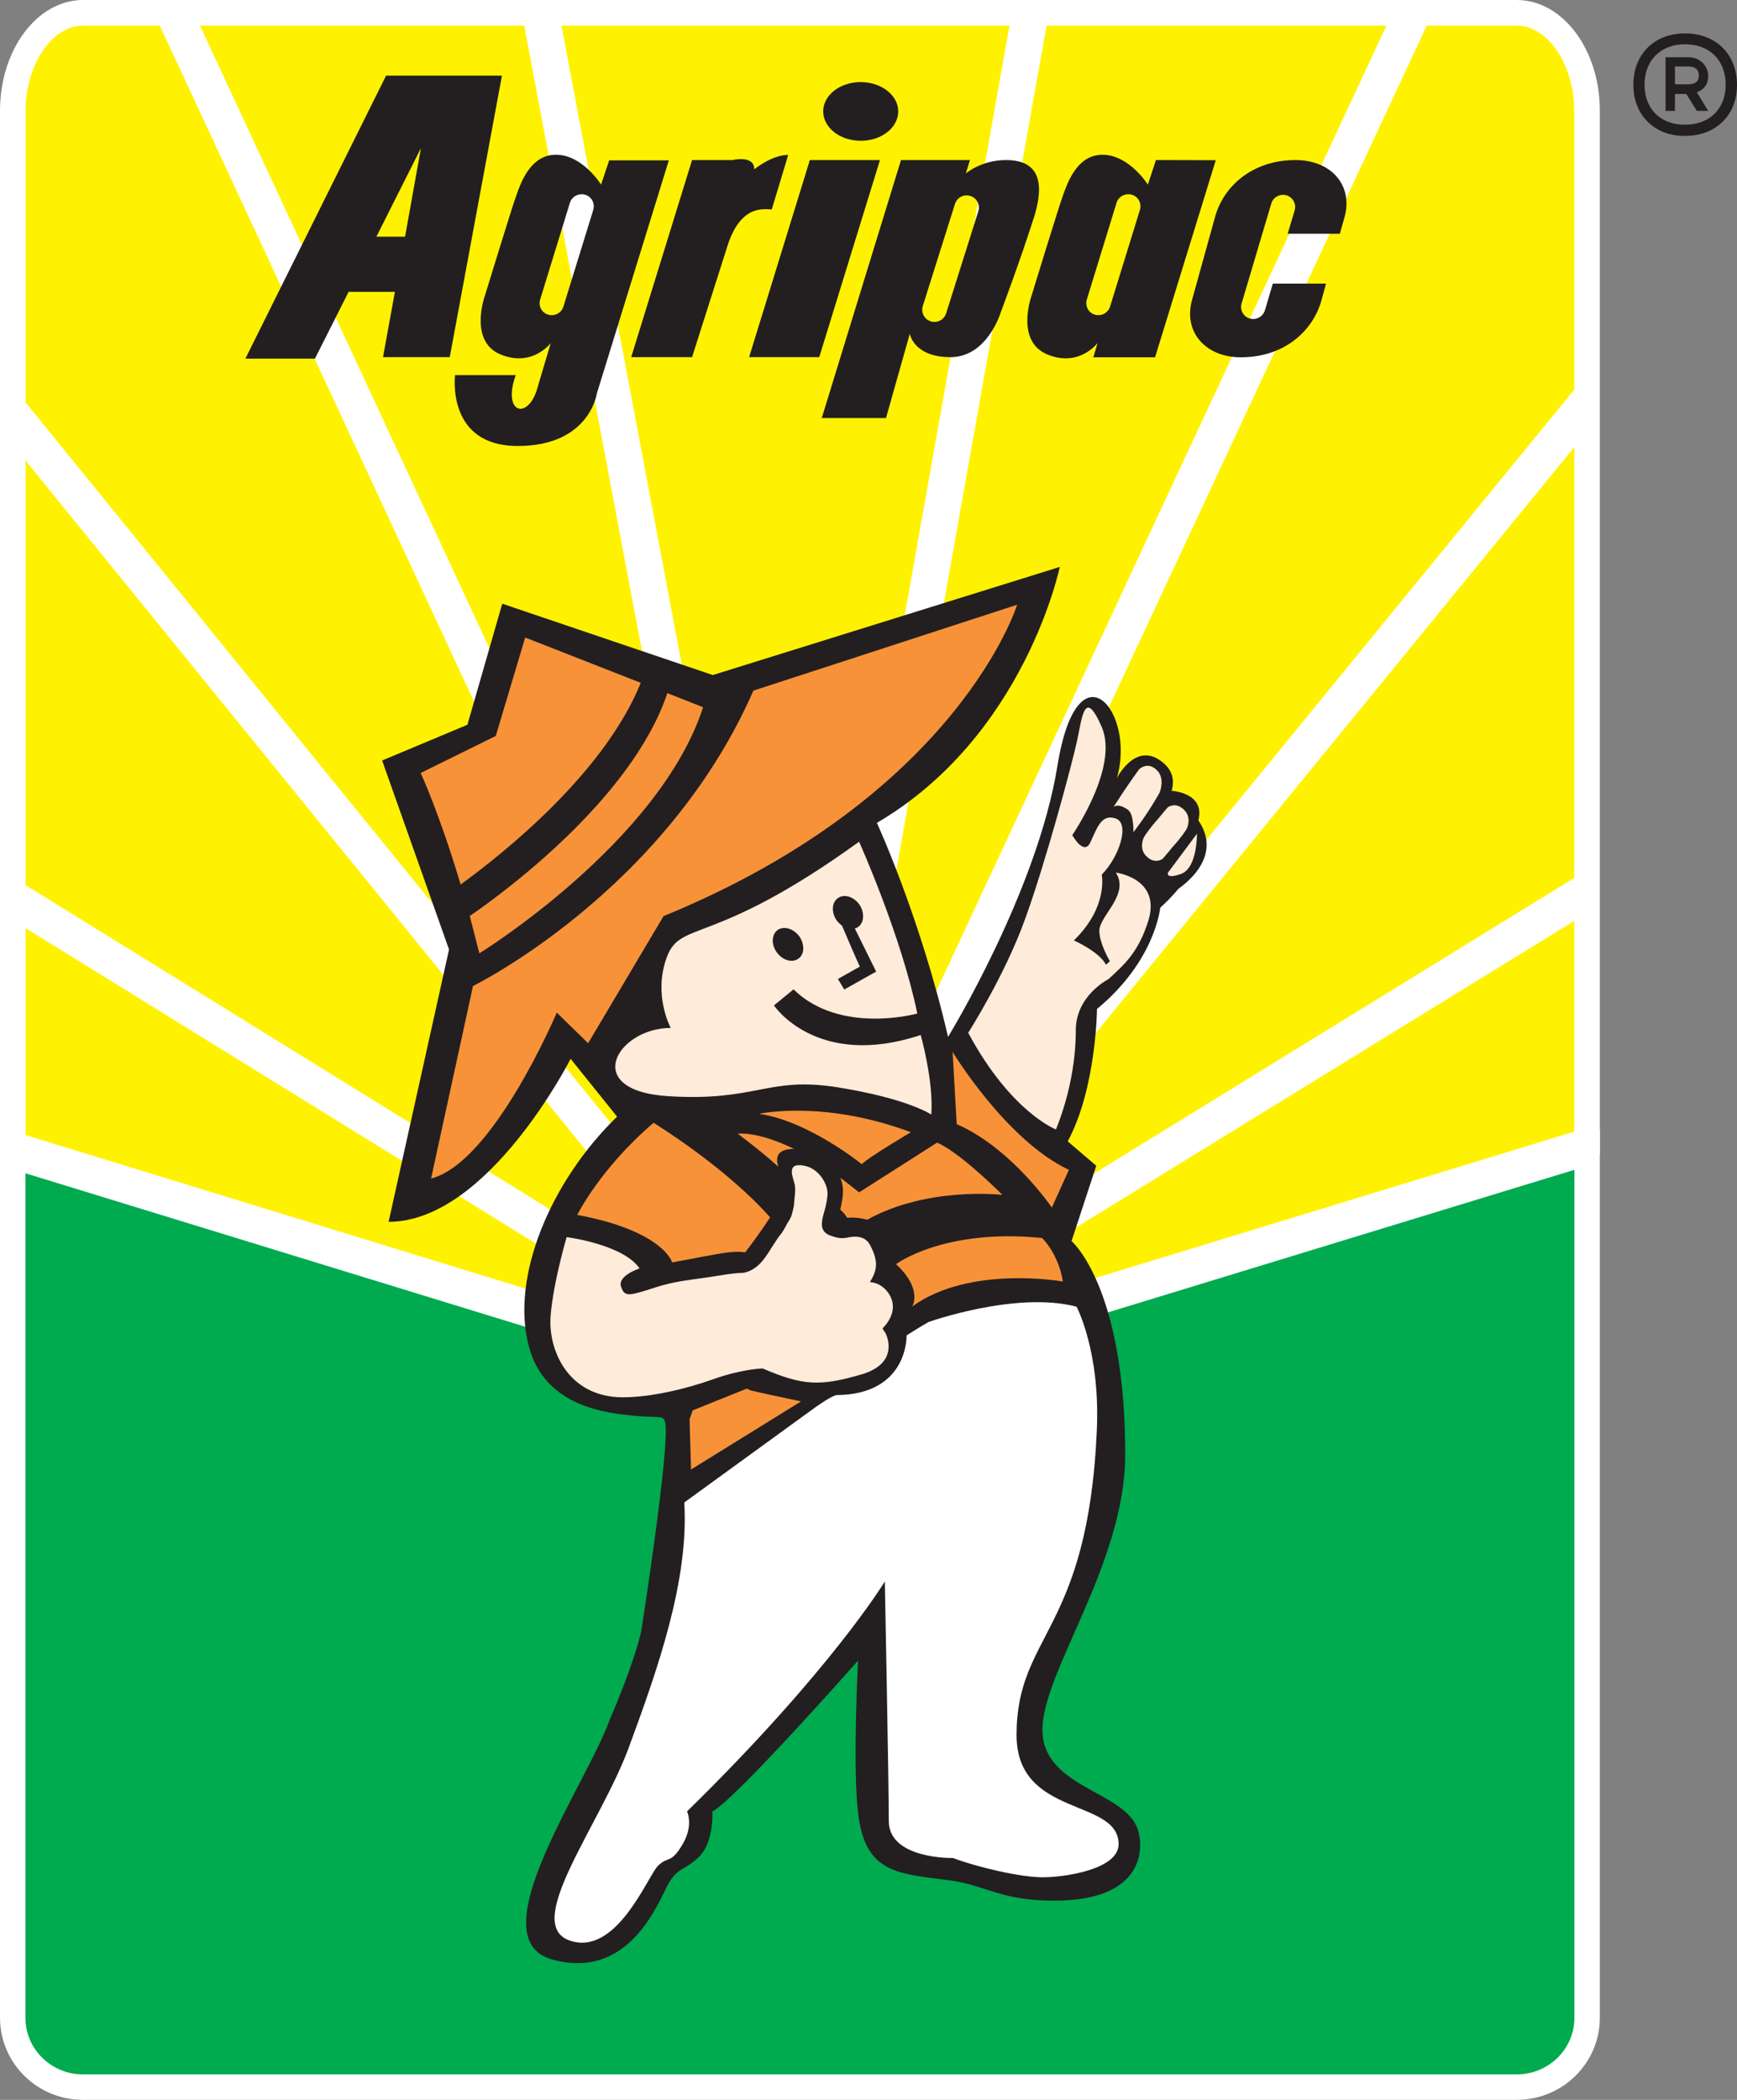
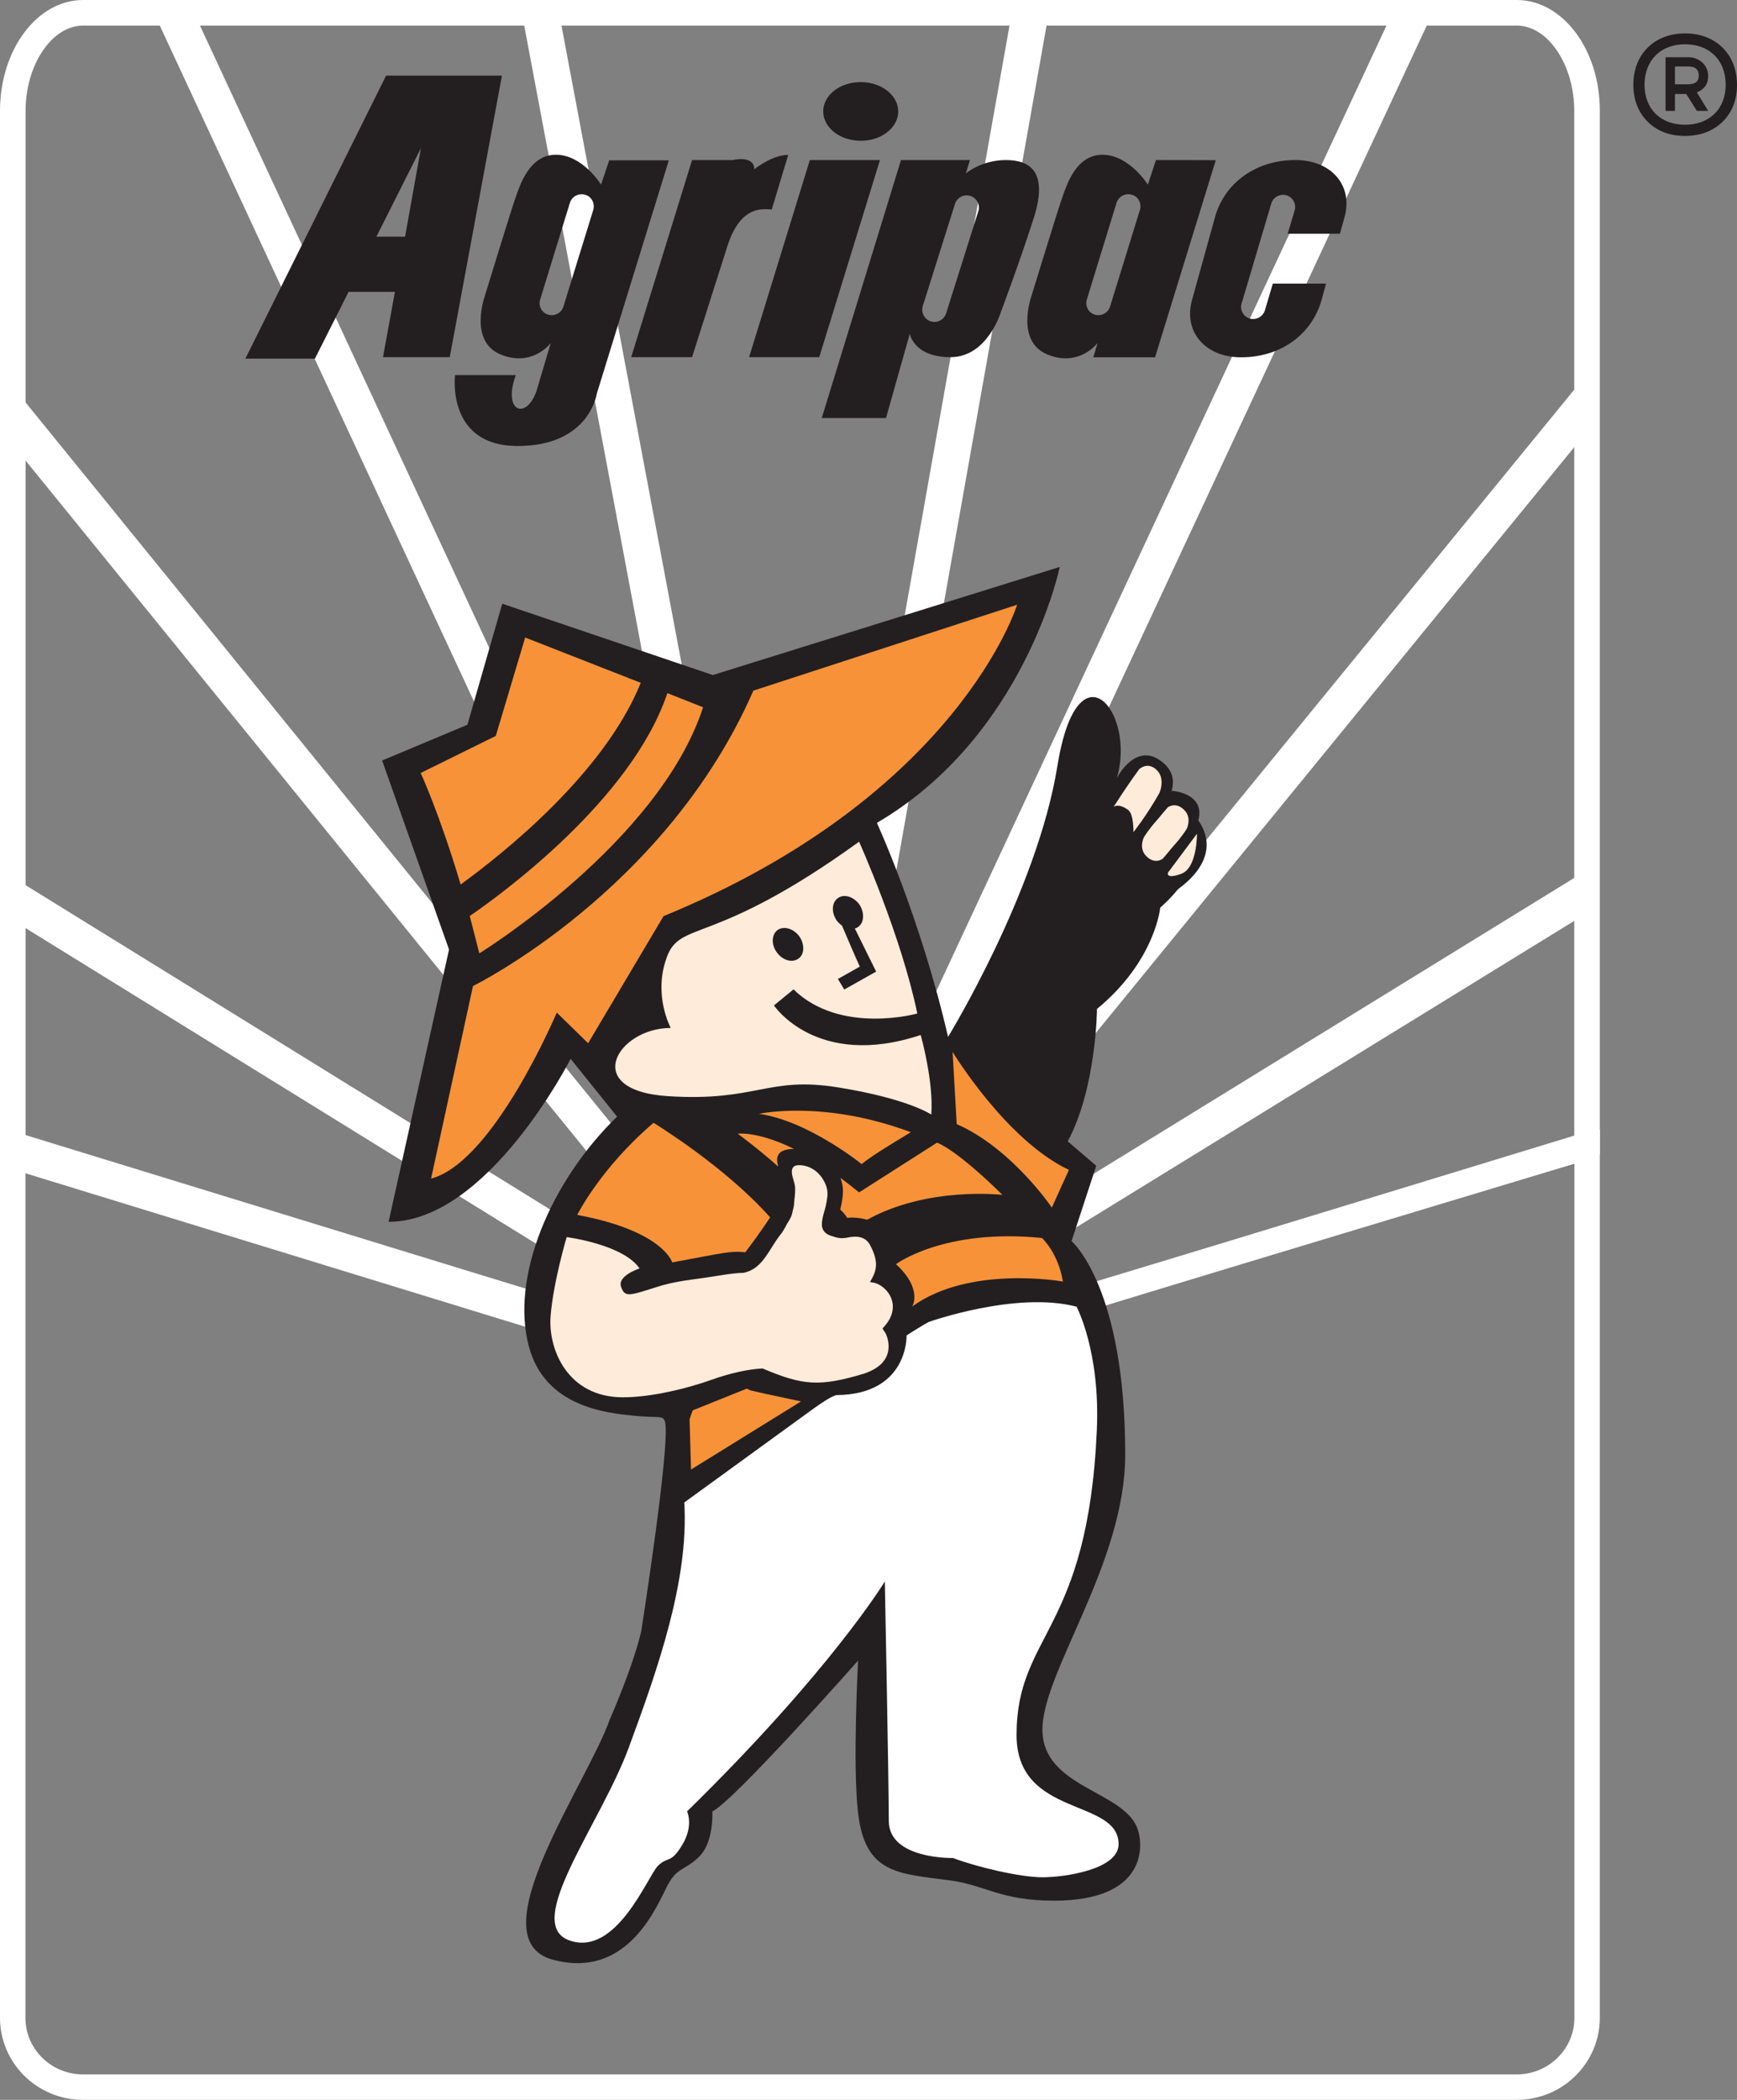
<svg xmlns="http://www.w3.org/2000/svg" xmlns:xlink="http://www.w3.org/1999/xlink" id="Layer_1" x="0px" y="0px" viewBox="0 0 118.14 142.75" style="enable-background:new 0 0 118.14 142.75;" xml:space="preserve">
  <rect x="0" y="0" width="118.14" height="142.75" fill="#808080" stroke="none" />
  <g id="Agripac_sin_SA_00000145056777624020328870000012446157579698679209_">
    <g>
      <g>
        <defs>
          <rect id="SVGID_1_" width="108.82" height="142.75" />
        </defs>
        <clipPath id="SVGID_00000033355956374752953540000003026336840363773618_">
          <use xlink:href="#SVGID_1_" style="overflow:visible;" />
        </clipPath>
        <g style="clip-path:url(#SVGID_00000033355956374752953540000003026336840363773618_);">
          <g>
            <defs>
-               <rect id="SVGID_00000054244601639834788750000013506835021196629420_" width="108.82" height="142.75" />
-             </defs>
+               </defs>
            <clipPath id="SVGID_00000016062613097146271640000011165106881153604793_">
              <use xlink:href="#SVGID_00000054244601639834788750000013506835021196629420_" style="overflow:visible;" />
            </clipPath>
            <path style="clip-path:url(#SVGID_00000016062613097146271640000011165106881153604793_);fill:#00AA4F;" d="M5.64,141.88 c-2.63,0-4.78-2.11-4.78-4.71V77.94l53.4,16.2l53.67-16.2v59.24c0,2.6-2.15,4.71-4.78,4.71H5.64V141.88z" />
          </g>
          <g>
            <defs>
              <rect id="SVGID_00000088107721904407168830000015640972803667102364_" width="108.82" height="142.75" />
            </defs>
            <clipPath id="SVGID_00000120529650302016263340000009480413352275358117_">
              <use xlink:href="#SVGID_00000088107721904407168830000015640972803667102364_" style="overflow:visible;" />
            </clipPath>
            <path style="clip-path:url(#SVGID_00000120529650302016263340000009480413352275358117_);fill:#FFFFFF;" d="M107.08,79.11 v58.07c0,2.12-1.76,3.84-3.92,3.84H5.64c-2.15,0-3.91-1.72-3.91-3.84V79.11l52.03,15.78l0.5,0.15l0.5-0.15L107.08,79.11z M108.82,76.77L54.27,93.23L0,76.77v0.28v60.12c0,3.08,2.53,5.58,5.64,5.58h97.52c3.12,0,5.65-2.5,5.65-5.58v-60.4H108.82z" />
          </g>
          <g>
            <defs>
-               <rect id="SVGID_00000140712421051036180170000013391860650086357156_" width="108.82" height="142.75" />
-             </defs>
+               </defs>
            <clipPath id="SVGID_00000183934298496144888810000009845195504423633057_">
              <use xlink:href="#SVGID_00000140712421051036180170000013391860650086357156_" style="overflow:visible;" />
            </clipPath>
            <path style="clip-path:url(#SVGID_00000183934298496144888810000009845195504423633057_);fill:#FFF200;" d="M0.87,78.31V7.54 c0-3.68,2.14-6.67,4.78-6.67h97.52c2.64,0,4.78,2.99,4.78,6.67v70.3l-53.68,16.4L0.87,78.31z" />
          </g>
          <g>
            <defs>
              <rect id="SVGID_00000129923550842121029840000008469086575757562768_" width="108.82" height="142.75" />
            </defs>
            <clipPath id="SVGID_00000166641565882767734920000015361208962091386780_">
              <use xlink:href="#SVGID_00000129923550842121029840000008469086575757562768_" style="overflow:visible;" />
            </clipPath>
            <path style="clip-path:url(#SVGID_00000166641565882767734920000015361208962091386780_);fill:#FFFFFF;" d="M103.16,1.74 c2.12,0,3.91,2.66,3.91,5.8V77.2l-52.8,16.13L1.74,77.66V7.54c0-3.14,1.79-5.8,3.91-5.8C5.65,1.74,103.16,1.74,103.16,1.74z M103.16,0H5.65C2.53,0,0,3.37,0,7.54v71.42l54.27,16.18l54.54-16.66V7.54C108.82,3.37,106.28,0,103.16,0" />
          </g>
          <g>
            <defs>
              <rect id="SVGID_00000168830480202407254530000012248188699843746445_" width="108.82" height="142.75" />
            </defs>
            <clipPath id="SVGID_00000080186730249746805020000014889926999201104281_">
              <use xlink:href="#SVGID_00000168830480202407254530000012248188699843746445_" style="overflow:visible;" />
            </clipPath>
            <polygon style="clip-path:url(#SVGID_00000080186730249746805020000014889926999201104281_);fill:#FFFFFF;" points=" 54.15,95.16 53.89,95.47 53.63,95.16 52.24,94.29 47.41,93.78 53.89,95.77 62.94,93.01 55.75,94.17 " />
          </g>
          <g>
            <defs>
              <rect id="SVGID_00000009588535773013417480000012985273534055462801_" width="108.82" height="142.75" />
            </defs>
            <clipPath id="SVGID_00000006703097598909060350000005151533891355473323_">
              <use xlink:href="#SVGID_00000009588535773013417480000012985273534055462801_" style="overflow:visible;" />
            </clipPath>
            <polygon style="clip-path:url(#SVGID_00000006703097598909060350000005151533891355473323_);fill:#FFFFFF;" points="47,91.06 0,76.63 0,79.23 47.41,93.78 52.24,94.3 " />
          </g>
          <g>
            <defs>
              <rect id="SVGID_00000175282036289697141760000008166382321576744583_" width="108.82" height="142.75" />
            </defs>
            <clipPath id="SVGID_00000116922647769134493860000015972708421894390681_">
              <use xlink:href="#SVGID_00000175282036289697141760000008166382321576744583_" style="overflow:visible;" />
            </clipPath>
-             <polygon style="clip-path:url(#SVGID_00000116922647769134493860000015972708421894390681_);fill:#FFFFFF;" points=" 60.79,91.07 55.75,94.17 62.94,93.01 108.05,79.23 108.05,76.63 107.69,76.74 " />
          </g>
          <g>
            <defs>
              <rect id="SVGID_00000139973521002869647420000014423191041983061637_" width="108.82" height="142.75" />
            </defs>
            <clipPath id="SVGID_00000054961306559462897230000006140945707344682384_">
              <use xlink:href="#SVGID_00000139973521002869647420000014423191041983061637_" style="overflow:visible;" />
            </clipPath>
            <polygon style="clip-path:url(#SVGID_00000054961306559462897230000006140945707344682384_);fill:#FFFFFF;" points=" 51.4,92.42 48.87,89.3 0,59.1 0,62.02 47,91.06 " />
          </g>
          <g>
            <defs>
              <rect id="SVGID_00000151506189510487164690000012646259494268700590_" width="108.82" height="142.75" />
            </defs>
            <clipPath id="SVGID_00000043434158581826372910000011801696059025568423_">
              <use xlink:href="#SVGID_00000151506189510487164690000012646259494268700590_" style="overflow:visible;" />
            </clipPath>
            <polygon style="clip-path:url(#SVGID_00000043434158581826372910000011801696059025568423_);fill:#FFFFFF;" points=" 56.39,92.42 60.79,91.07 108.05,62 108.05,59.08 58.94,89.3 " />
          </g>
          <g>
            <defs>
              <rect id="SVGID_00000091001907429219971220000001075857339662226604_" width="108.82" height="142.75" />
            </defs>
            <clipPath id="SVGID_00000153672417811883055460000003709360989800571060_">
              <use xlink:href="#SVGID_00000091001907429219971220000001075857339662226604_" style="overflow:visible;" />
            </clipPath>
            <polygon style="clip-path:url(#SVGID_00000153672417811883055460000003709360989800571060_);fill:#FFFFFF;" points=" 52.24,94.3 53.63,95.16 53,94.38 " />
          </g>
          <g>
            <defs>
              <rect id="SVGID_00000050629810956218688980000005084025257558356660_" width="108.82" height="142.75" />
            </defs>
            <clipPath id="SVGID_00000052802476146684370450000008802140543292023724_">
              <use xlink:href="#SVGID_00000050629810956218688980000005084025257558356660_" style="overflow:visible;" />
            </clipPath>
            <polygon style="clip-path:url(#SVGID_00000052802476146684370450000008802140543292023724_);fill:#FFFFFF;" points=" 54.15,95.16 55.75,94.17 54.83,94.32 " />
          </g>
          <g>
            <defs>
              <rect id="SVGID_00000084492460298258441750000016012321565008569489_" width="108.82" height="142.75" />
            </defs>
            <clipPath id="SVGID_00000029046770468433494820000008073568332813342612_">
              <use xlink:href="#SVGID_00000084492460298258441750000016012321565008569489_" style="overflow:visible;" />
            </clipPath>
            <polygon style="clip-path:url(#SVGID_00000029046770468433494820000008073568332813342612_);fill:#FFFFFF;" points=" 54.83,94.32 55.75,94.17 60.79,91.07 56.39,92.42 " />
          </g>
          <g>
            <defs>
              <rect id="SVGID_00000107556004237151897790000017997536785397772208_" width="108.82" height="142.75" />
            </defs>
            <clipPath id="SVGID_00000158739609673206320660000000540818615324748678_">
              <use xlink:href="#SVGID_00000107556004237151897790000017997536785397772208_" style="overflow:visible;" />
            </clipPath>
            <polygon style="clip-path:url(#SVGID_00000158739609673206320660000000540818615324748678_);fill:#FFFFFF;" points=" 51.4,92.42 47,91.06 52.24,94.3 53,94.38 " />
          </g>
          <g>
            <defs>
              <rect id="SVGID_00000046325182318373735580000016426517981080071353_" width="108.82" height="142.75" />
            </defs>
            <clipPath id="SVGID_00000177457613704937054180000016093015884595501200_">
              <use xlink:href="#SVGID_00000046325182318373735580000016426517981080071353_" style="overflow:visible;" />
            </clipPath>
            <polygon style="clip-path:url(#SVGID_00000177457613704937054180000016093015884595501200_);fill:#FFFFFF;" points=" 52.58,91.59 52.52,91.31 50.95,87.92 0.19,25.45 0,25.6 0,29.17 48.87,89.3 " />
          </g>
          <g>
            <defs>
              <rect id="SVGID_00000142880789722041467980000017065785055191097772_" width="108.82" height="142.75" />
            </defs>
            <clipPath id="SVGID_00000133521878786688805950000010369581604744229819_">
              <use xlink:href="#SVGID_00000142880789722041467980000017065785055191097772_" style="overflow:visible;" />
            </clipPath>
            <polygon style="clip-path:url(#SVGID_00000133521878786688805950000010369581604744229819_);fill:#FFFFFF;" points=" 55.24,91.34 55.2,91.6 58.94,89.3 108.05,29.2 108.05,25.29 56.81,87.97 " />
          </g>
          <g>
            <defs>
              <rect id="SVGID_00000082358869270700282770000013319718035255934611_" width="108.82" height="142.75" />
            </defs>
            <clipPath id="SVGID_00000152960383941899769290000012607909963248654769_">
              <use xlink:href="#SVGID_00000082358869270700282770000013319718035255934611_" style="overflow:visible;" />
            </clipPath>
            <polygon style="clip-path:url(#SVGID_00000152960383941899769290000012607909963248654769_);fill:#FFFFFF;" points=" 53.63,95.16 53.89,95.47 54.15,95.16 53.89,95.32 " />
          </g>
          <g>
            <defs>
              <rect id="SVGID_00000059993157361455230620000006785393841258998450_" width="108.82" height="142.75" />
            </defs>
            <clipPath id="SVGID_00000039109287961321856930000007830362725521149355_">
              <use xlink:href="#SVGID_00000059993157361455230620000006785393841258998450_" style="overflow:visible;" />
            </clipPath>
            <polygon style="clip-path:url(#SVGID_00000039109287961321856930000007830362725521149355_);fill:#FFFFFF;" points=" 52.89,92.08 52.67,92.09 52.58,91.59 48.87,89.3 51.4,92.41 53.31,93 " />
          </g>
          <g>
            <defs>
              <rect id="SVGID_00000069377744040276815590000008941786916984673688_" width="108.82" height="142.75" />
            </defs>
            <clipPath id="SVGID_00000161601932022841504200000006123866185294996641_">
              <use xlink:href="#SVGID_00000069377744040276815590000008941786916984673688_" style="overflow:visible;" />
            </clipPath>
            <polygon style="clip-path:url(#SVGID_00000161601932022841504200000006123866185294996641_);fill:#FFFFFF;" points=" 54.9,92.07 54.47,93 56.39,92.42 58.94,89.3 55.2,91.6 55.12,92.07 " />
          </g>
          <g>
            <defs>
              <rect id="SVGID_00000034082035161504523860000007153097405474736287_" width="108.82" height="142.75" />
            </defs>
            <clipPath id="SVGID_00000054962656137490987310000004357511164795125640_">
              <use xlink:href="#SVGID_00000034082035161504523860000007153097405474736287_" style="overflow:visible;" />
            </clipPath>
            <polygon style="clip-path:url(#SVGID_00000054962656137490987310000004357511164795125640_);fill:#FFFFFF;" points=" 53.89,94.47 53,94.38 53.63,95.16 53.89,95.32 54.15,95.16 54.83,94.32 " />
          </g>
          <g>
            <defs>
              <rect id="SVGID_00000059305152264712267360000002893529714834904224_" width="108.82" height="142.75" />
            </defs>
            <clipPath id="SVGID_00000161592744941215707750000006025158118226440637_">
              <use xlink:href="#SVGID_00000059305152264712267360000002893529714834904224_" style="overflow:visible;" />
            </clipPath>
            <polygon style="clip-path:url(#SVGID_00000161592744941215707750000006025158118226440637_);fill:#FFFFFF;" points=" 53.89,94.47 54.83,94.32 56.39,92.42 54.47,93 53.89,94.24 53.31,93 51.4,92.42 53,94.38 " />
          </g>
          <g>
            <defs>
              <rect id="SVGID_00000075864785267120835900000011418989859515330975_" width="108.82" height="142.75" />
            </defs>
            <clipPath id="SVGID_00000041976390602158980240000000972653730218821543_">
              <use xlink:href="#SVGID_00000075864785267120835900000011418989859515330975_" style="overflow:visible;" />
            </clipPath>
            <polygon style="clip-path:url(#SVGID_00000041976390602158980240000000972653730218821543_);fill:#FFFFFF;" points=" 50.95,87.92 52.17,89.42 50.66,81.42 12.79,0 10.06,0 10.3,0.52 " />
          </g>
          <g>
            <defs>
              <rect id="SVGID_00000111885240061925183230000010624019618945362085_" width="108.82" height="142.75" />
            </defs>
            <clipPath id="SVGID_00000006668812315725920000000004061888756881559686_">
              <use xlink:href="#SVGID_00000111885240061925183230000010624019618945362085_" style="overflow:visible;" />
            </clipPath>
            <polygon style="clip-path:url(#SVGID_00000006668812315725920000000004061888756881559686_);fill:#FFFFFF;" points=" 55.57,89.49 56.81,87.97 97.85,0 95.11,0 56.93,81.85 " />
          </g>
          <g>
            <defs>
              <rect id="SVGID_00000018919132868843477820000006707451649778669986_" width="108.82" height="142.75" />
            </defs>
            <clipPath id="SVGID_00000112634694112847478070000017741784904405007753_">
              <use xlink:href="#SVGID_00000018919132868843477820000006707451649778669986_" style="overflow:visible;" />
            </clipPath>
            <polygon style="clip-path:url(#SVGID_00000112634694112847478070000017741784904405007753_);fill:#FFFFFF;" points=" 56.81,87.97 55.57,89.49 55.24,91.35 " />
          </g>
          <g>
            <defs>
              <rect id="SVGID_00000036248454418298168860000014964132790581239469_" width="108.82" height="142.75" />
            </defs>
            <clipPath id="SVGID_00000031901926843898274840000000906344485947798182_">
              <use xlink:href="#SVGID_00000036248454418298168860000014964132790581239469_" style="overflow:visible;" />
            </clipPath>
            <polygon style="clip-path:url(#SVGID_00000031901926843898274840000000906344485947798182_);fill:#FFFFFF;" points=" 54.42,92.08 53.38,92.08 53.89,92.4 " />
          </g>
          <g>
            <defs>
              <rect id="SVGID_00000158709190613228746850000000697705238247351225_" width="108.82" height="142.75" />
            </defs>
            <clipPath id="SVGID_00000157282334480095269550000012525943753981945516_">
              <use xlink:href="#SVGID_00000158709190613228746850000000697705238247351225_" style="overflow:visible;" />
            </clipPath>
            <polygon style="clip-path:url(#SVGID_00000157282334480095269550000012525943753981945516_);fill:#FFFFFF;" points=" 50.95,87.92 52.52,91.31 52.17,89.42 " />
          </g>
          <g>
            <defs>
              <rect id="SVGID_00000034075589181248738470000009716087478918379454_" width="108.82" height="142.75" />
            </defs>
            <clipPath id="SVGID_00000050630238804568544340000012734180109281510815_">
              <use xlink:href="#SVGID_00000034075589181248738470000009716087478918379454_" style="overflow:visible;" />
            </clipPath>
            <polygon style="clip-path:url(#SVGID_00000050630238804568544340000012734180109281510815_);fill:#FFFFFF;" points=" 54.42,92.08 53.89,92.4 53.38,92.08 52.89,92.08 53.31,93 53.89,93.18 54.47,93 54.9,92.07 " />
          </g>
          <g>
            <defs>
              <rect id="SVGID_00000084501163832164521790000002785630198153882511_" width="108.82" height="142.75" />
            </defs>
            <clipPath id="SVGID_00000081647982406169191420000003683802585952321441_">
              <use xlink:href="#SVGID_00000084501163832164521790000002785630198153882511_" style="overflow:visible;" />
            </clipPath>
            <polygon style="clip-path:url(#SVGID_00000081647982406169191420000003683802585952321441_);fill:#FFFFFF;" points="53.31,93 53.89,94.24 54.47,93 53.89,93.18 " />
          </g>
          <g>
            <defs>
              <rect id="SVGID_00000049199589654190456030000007204517630500280726_" width="108.82" height="142.75" />
            </defs>
            <clipPath id="SVGID_00000178206296278327205310000005646241573298109087_">
              <use xlink:href="#SVGID_00000049199589654190456030000007204517630500280726_" style="overflow:visible;" />
            </clipPath>
            <polygon style="clip-path:url(#SVGID_00000178206296278327205310000005646241573298109087_);fill:#FFFFFF;" points=" 50.66,81.42 53.89,88.37 56.93,81.85 71.49,0 68.97,0 53.86,84.97 37.86,0 35.33,0 35.37,0.23 " />
          </g>
          <g>
            <defs>
              <rect id="SVGID_00000073691339625881888190000008440280473281293244_" width="108.82" height="142.75" />
            </defs>
            <clipPath id="SVGID_00000101096642268379867420000009394383263399420047_">
              <use xlink:href="#SVGID_00000073691339625881888190000008440280473281293244_" style="overflow:visible;" />
            </clipPath>
            <polygon style="clip-path:url(#SVGID_00000101096642268379867420000009394383263399420047_);fill:#FFFFFF;" points="55.2,91.6 55.24,91.35 55.09,91.66 " />
          </g>
          <g>
            <defs>
              <rect id="SVGID_00000139274425413006779140000013357182379682437522_" width="108.82" height="142.75" />
            </defs>
            <clipPath id="SVGID_00000079464161796176356140000007579584372453319087_">
              <use xlink:href="#SVGID_00000139274425413006779140000013357182379682437522_" style="overflow:visible;" />
            </clipPath>
            <polygon style="clip-path:url(#SVGID_00000079464161796176356140000007579584372453319087_);fill:#FFFFFF;" points=" 52.52,91.31 52.58,91.59 52.69,91.65 " />
          </g>
          <g>
            <defs>
              <rect id="SVGID_00000060016227026070130650000017074955308017958833_" width="108.82" height="142.75" />
            </defs>
            <clipPath id="SVGID_00000072258823198032911700000016470246510128593289_">
              <use xlink:href="#SVGID_00000060016227026070130650000017074955308017958833_" style="overflow:visible;" />
            </clipPath>
            <polygon style="clip-path:url(#SVGID_00000072258823198032911700000016470246510128593289_);fill:#FFFFFF;" points=" 52.89,92.08 52.69,91.65 52.58,91.59 52.67,92.09 " />
          </g>
          <g>
            <defs>
              <rect id="SVGID_00000132068225789360477560000012878268722321717906_" width="108.82" height="142.75" />
            </defs>
            <clipPath id="SVGID_00000163786206199541305970000007016785248906965924_">
              <use xlink:href="#SVGID_00000132068225789360477560000012878268722321717906_" style="overflow:visible;" />
            </clipPath>
            <polygon style="clip-path:url(#SVGID_00000163786206199541305970000007016785248906965924_);fill:#FFFFFF;" points=" 54.9,92.07 55.12,92.07 55.2,91.6 55.09,91.66 " />
          </g>
          <g>
            <defs>
              <rect id="SVGID_00000117668464864227839170000015338992348757273498_" width="108.82" height="142.75" />
            </defs>
            <clipPath id="SVGID_00000072978625686409715800000011042528787482715834_">
              <use xlink:href="#SVGID_00000117668464864227839170000015338992348757273498_" style="overflow:visible;" />
            </clipPath>
            <polygon style="clip-path:url(#SVGID_00000072978625686409715800000011042528787482715834_);fill:#FFFFFF;" points=" 55.57,89.49 56.93,81.85 53.89,88.37 50.66,81.42 52.17,89.43 53.9,91.55 " />
          </g>
          <g>
            <defs>
              <rect id="SVGID_00000147192328193592848970000011639894309876522687_" width="108.82" height="142.75" />
            </defs>
            <clipPath id="SVGID_00000080175394227825063010000001390087484706294176_">
              <use xlink:href="#SVGID_00000147192328193592848970000011639894309876522687_" style="overflow:visible;" />
            </clipPath>
            <polygon style="clip-path:url(#SVGID_00000080175394227825063010000001390087484706294176_);fill:#FFFFFF;" points=" 53.38,92.08 54.42,92.08 55.09,91.66 55.24,91.34 55.57,89.49 53.9,91.55 52.17,89.43 52.52,91.31 52.69,91.65 " />
          </g>
          <g>
            <defs>
              <rect id="SVGID_00000022543693233637234120000006347167917683721858_" width="108.82" height="142.75" />
            </defs>
            <clipPath id="SVGID_00000134246391624075904740000013373306955805598115_">
              <use xlink:href="#SVGID_00000022543693233637234120000006347167917683721858_" style="overflow:visible;" />
            </clipPath>
            <polygon style="clip-path:url(#SVGID_00000134246391624075904740000013373306955805598115_);fill:#FFFFFF;" points=" 55.09,91.66 54.42,92.08 54.9,92.07 " />
          </g>
          <g>
            <defs>
              <rect id="SVGID_00000155865650312385273000000006482560262014295939_" width="108.82" height="142.75" />
            </defs>
            <clipPath id="SVGID_00000134971234317120900230000013807821616114262698_">
              <use xlink:href="#SVGID_00000155865650312385273000000006482560262014295939_" style="overflow:visible;" />
            </clipPath>
            <polygon style="clip-path:url(#SVGID_00000134971234317120900230000013807821616114262698_);fill:#FFFFFF;" points=" 52.69,91.65 52.89,92.08 53.38,92.08 " />
          </g>
          <g>
            <defs>
              <rect id="SVGID_00000120523121867692505660000001174568746750726281_" width="108.82" height="142.75" />
            </defs>
            <clipPath id="SVGID_00000067926307794539631750000010756449336770918815_">
              <use xlink:href="#SVGID_00000120523121867692505660000001174568746750726281_" style="overflow:visible;" />
            </clipPath>
            <path style="clip-path:url(#SVGID_00000067926307794539631750000010756449336770918815_);fill:#231F20;" d="M26.26,5.14 l-9.57,19.24h4.73l2.29-4.54h3.15l-0.81,4.44h4.54l3.55-19.14C34.14,5.14,26.26,5.14,26.26,5.14z M25.6,16.09l3.03-6.02 l-1.08,6.02H25.6z" />
          </g>
          <g>
            <defs>
              <rect id="SVGID_00000041290415760679425260000002256798368806551184_" width="108.82" height="142.75" />
            </defs>
            <clipPath id="SVGID_00000003799673278806269880000002444056413002419875_">
              <use xlink:href="#SVGID_00000041290415760679425260000002256798368806551184_" style="overflow:visible;" />
            </clipPath>
            <polygon style="clip-path:url(#SVGID_00000003799673278806269880000002444056413002419875_);fill:#231F20;" points=" 50.95,24.28 55.08,10.88 59.85,10.88 55.72,24.28 " />
          </g>
          <g>
            <defs>
              <rect id="SVGID_00000162341880262708249070000016442966868533608344_" width="108.82" height="142.75" />
            </defs>
            <clipPath id="SVGID_00000121257921841563222960000004748251608058315421_">
              <use xlink:href="#SVGID_00000162341880262708249070000016442966868533608344_" style="overflow:visible;" />
            </clipPath>
            <path style="clip-path:url(#SVGID_00000121257921841563222960000004748251608058315421_);fill:#231F20;" d="M52.49,14.24 l1.12-3.71c-1.12,0-2.31,0.98-2.31,0.98c0-0.99-1.47-0.63-1.47-0.63h-2.76l-4.14,13.4h4.14l2.36-7.41 C50.34,13.83,52,14.24,52.49,14.24" />
          </g>
          <g>
            <defs>
              <rect id="SVGID_00000127741736914288632030000009195948503395746205_" width="108.82" height="142.75" />
            </defs>
            <clipPath id="SVGID_00000073703102802563678760000012931718260389430689_">
              <use xlink:href="#SVGID_00000127741736914288632030000009195948503395746205_" style="overflow:visible;" />
            </clipPath>
            <path style="clip-path:url(#SVGID_00000073703102802563678760000012931718260389430689_);fill:#231F20;" d="M41.44,10.88 l-0.56,1.67c0,0-1.25-2.03-3.07-2.03s-2.45,2.1-2.73,2.87s-2.1,6.71-2.1,6.71s-1.12,3.08,1.05,3.99s3.43-0.77,3.43-0.77 l-0.98,3.29c-0.7,1.96-2.31,1.4-1.4-1.11h-4.13c0,0-0.62,4.82,4.26,4.82c4.89,0,5.38-3.56,5.38-3.56l4.9-15.86h-4.05V10.88z M40.35,14.27l-2.03,6.57c-0.13,0.44-0.6,0.68-1.04,0.55c-0.44-0.13-0.68-0.6-0.54-1.03l2.02-6.57 c0.14-0.44,0.6-0.68,1.04-0.55C40.23,13.36,40.48,13.82,40.35,14.27" />
          </g>
          <g>
            <defs>
              <rect id="SVGID_00000054254216538883336810000001775333878960883101_" width="108.82" height="142.75" />
            </defs>
            <clipPath id="SVGID_00000118377651117141175920000014946148984628086200_">
              <use xlink:href="#SVGID_00000054254216538883336810000001775333878960883101_" style="overflow:visible;" />
            </clipPath>
            <path style="clip-path:url(#SVGID_00000118377651117141175920000014946148984628086200_);fill:#231F20;" d="M78.62,10.88 l-0.55,1.67c0,0-1.27-2.03-3.09-2.03c-1.81,0-2.44,2.1-2.72,2.87s-2.1,6.71-2.1,6.71s-1.12,3.08,1.06,3.99 c2.17,0.91,3.43-0.77,3.43-0.77l-0.29,0.97h4.2l4.13-13.4L78.62,10.88L78.62,10.88z M77.53,14.27l-2.03,6.57 c-0.14,0.44-0.6,0.68-1.04,0.55c-0.44-0.13-0.67-0.6-0.54-1.03l2.02-6.57c0.14-0.44,0.6-0.68,1.04-0.55 C77.42,13.36,77.66,13.82,77.53,14.27" />
          </g>
          <g>
            <defs>
              <rect id="SVGID_00000183219090781219530990000000394159418893112987_" width="108.82" height="142.75" />
            </defs>
            <clipPath id="SVGID_00000122716005041639370510000009224025457490141363_">
              <use xlink:href="#SVGID_00000183219090781219530990000000394159418893112987_" style="overflow:visible;" />
            </clipPath>
            <path style="clip-path:url(#SVGID_00000122716005041639370510000009224025457490141363_);fill:#231F20;" d="M68.42,10.88 c-1.67,0-2.73,0.91-2.73,0.91l0.28-0.91h-4.69l-5.39,17.54h4.37l1.62-5.73c0,0,0.25,1.59,2.77,1.59c2.51,0,3.42-3.06,3.42-3.06 s1.27-3.36,2.25-6.43C71.29,11.71,70.09,10.88,68.42,10.88 M66.54,14.36l-2.19,6.94c-0.14,0.44-0.6,0.68-1.04,0.55 c-0.44-0.14-0.68-0.6-0.55-1.04l2.19-6.94c0.14-0.44,0.6-0.69,1.04-0.55C66.44,13.46,66.68,13.92,66.54,14.36" />
          </g>
          <g>
            <defs>
              <rect id="SVGID_00000173153013661729799730000010470000736055978903_" width="108.82" height="142.75" />
            </defs>
            <clipPath id="SVGID_00000136412730674903136340000005184161486272017059_">
              <use xlink:href="#SVGID_00000173153013661729799730000010470000736055978903_" style="overflow:visible;" />
            </clipPath>
            <path style="clip-path:url(#SVGID_00000136412730674903136340000005184161486272017059_);fill:#231F20;" d="M86.03,21.1 c-0.14,0.44-0.6,0.68-1.04,0.55c-0.43-0.13-0.68-0.6-0.54-1.03l2.02-6.8c0.14-0.43,0.6-0.67,1.04-0.54 c0.43,0.14,0.68,0.6,0.54,1.04l-0.47,1.57h3.55l0.32-1.14c0.59-2.14-0.9-3.87-3.34-3.87c-2.88,0-4.88,1.73-5.47,3.87 l-1.57,5.66c-0.59,2.14,0.9,3.88,3.33,3.88c2.89,0,4.88-1.73,5.48-3.88l0.31-1.13h-3.62L86.03,21.1z" />
          </g>
          <g>
            <defs>
              <rect id="SVGID_00000068641582378268750690000002675392340034379438_" width="108.82" height="142.75" />
            </defs>
            <clipPath id="SVGID_00000134225359249655350100000002194670017376600987_">
              <use xlink:href="#SVGID_00000068641582378268750690000002675392340034379438_" style="overflow:visible;" />
            </clipPath>
            <path style="clip-path:url(#SVGID_00000134225359249655350100000002194670017376600987_);fill:#231F20;" d="M59.91,9.26 c-0.4,0.2-0.87,0.31-1.37,0.31c-1.41,0-2.55-0.89-2.55-2c0-1.1,1.14-1.99,2.55-1.99s2.55,0.9,2.55,1.99 C61.09,8.29,60.62,8.9,59.91,9.26" />
          </g>
          <g>
            <defs>
              <rect id="SVGID_00000100358755667259711350000012888266922768271792_" width="108.82" height="142.75" />
            </defs>
            <clipPath id="SVGID_00000046338529660402773800000000400070580417453700_">
              <use xlink:href="#SVGID_00000100358755667259711350000012888266922768271792_" style="overflow:visible;" />
            </clipPath>
            <path style="clip-path:url(#SVGID_00000046338529660402773800000000400070580417453700_);fill:#231F20;" d="M79.58,60.79 c0,0,3.92-2.11,1.92-5.03l-1.65-0.42l-1.13,3.89L79.58,60.79z" />
          </g>
          <g>
            <defs>
              <rect id="SVGID_00000088839860976117477010000001124503849796211129_" width="108.82" height="142.75" />
            </defs>
            <clipPath id="SVGID_00000143575818472481041110000009029539879366956167_">
              <use xlink:href="#SVGID_00000088839860976117477010000001124503849796211129_" style="overflow:visible;" />
            </clipPath>
            <path style="clip-path:url(#SVGID_00000143575818472481041110000009029539879366956167_);fill:#231F20;" d="M79.7,53.76 c0,0,3.27,0.19,1.17,3.31c0,0,0.32,2.37-1.75,3.93c-2.08,1.57-2.46-2.32-2.46-2.32L79.7,53.76z" />
          </g>
          <g>
            <defs>
              <rect id="SVGID_00000069383131854397843530000012293955312669794465_" width="108.82" height="142.75" />
            </defs>
            <clipPath id="SVGID_00000067232738382099323740000012203921242591987378_">
              <use xlink:href="#SVGID_00000069383131854397843530000012293955312669794465_" style="overflow:visible;" />
            </clipPath>
            <path style="clip-path:url(#SVGID_00000067232738382099323740000012203921242591987378_);fill:#231F20;" d="M41.97,75.91 l-3.16-3.93c0,0-5.61,11.08-12.38,11.08l4.11-18.51L25.99,51.7l5.8-2.43l2.37-8.23l14.32,4.85l23.6-7.35 c0,0-2.37,11.5-12.44,17.4c0,0,2.97,6.45,4.84,14.55c0,0,6.06-9.87,7.44-18.43c1.38-8.52,5.37-3.63,4.04,0.84 c0,0,1.36-2.72,3.26-0.95c1.49,1.4-0.49,3.41-0.49,3.41s1.04-0.74,2.15,0.71c1.03,1.36,0.47,3.44-1.97,5.64 c0,0-0.33,3.61-4.3,6.88c0,0-0.04,5.38-1.99,9l1.94,1.66l-1.68,5.12c0,0,3.65,3.09,3.65,14.51c0,7.44-5.68,14.83-5.63,18.75 c0.05,3.93,5.6,4.1,6.48,6.73c0.41,1.19,0.55,4.85-5.69,4.85c-3.65,0-4.67-1.06-7.09-1.38c-3.49-0.47-5.76-0.42-6.24-4.59 c-0.38-3.17,0-10.35,0-10.35s-8.45,9.56-9.91,10.25c0,0,0.12,2.07-0.89,3.07c-1.01,0.99-1.49,0.69-2.17,1.98 s-2.67,6.45-7.83,5.02s2.42-12.02,3.92-16.34c0,0,1.52-3.41,2.13-5.96c0,0,1.98-12.61,1.63-14.21 c-0.12-0.53-0.37-0.28-2.15-0.46c-1.78-0.18-6.03-0.57-7.12-4.71C34.71,86.83,37.43,80.32,41.97,75.91" />
          </g>
          <g>
            <defs>
              <rect id="SVGID_00000061442472877018815330000005139267652932384445_" width="108.82" height="142.75" />
            </defs>
            <clipPath id="SVGID_00000177460856735530601900000007264180446178015934_">
              <use xlink:href="#SVGID_00000061442472877018815330000005139267652932384445_" style="overflow:visible;" />
            </clipPath>
-             <path style="clip-path:url(#SVGID_00000177460856735530601900000007264180446178015934_);fill:#FFEBD9;" d="M65.85,70.21 c0,0,2.45-3.82,3.84-7.65c1.4-3.82,3.23-10.64,3.57-12.22c0.34-1.57,0.5-3.63,1.68-0.9c1.17,2.74-2.01,7.33-2.01,7.33 s0.78,1.43,1.22,0.51c0.45-0.93,0.73-1.98,1.73-1.64c1.01,0.34,0.21,2.67-0.95,3.82c0,0,0.48,2.16-1.89,4.47 c0,0,1.73,0.77,2.18,1.65l0.27-0.23c0,0-0.72-1.21-0.72-2.07c0-1.03,2.09-2.47,1.12-3.96c0,0,3.11,0.38,2.21,3.28 c-0.67,2.13-1.62,2.97-2.72,3.97c0,0-2.21,1.11-2.21,3.46s-0.54,4.75-1.35,6.75C71.79,76.77,68.75,75.6,65.85,70.21" />
          </g>
          <g>
            <defs>
              <rect id="SVGID_00000068672167791852821490000014083865430805479078_" width="108.82" height="142.75" />
            </defs>
            <clipPath id="SVGID_00000130610875616315142230000004975728036584551050_">
              <use xlink:href="#SVGID_00000068672167791852821490000014083865430805479078_" style="overflow:visible;" />
            </clipPath>
            <path style="clip-path:url(#SVGID_00000130610875616315142230000004975728036584551050_);fill:#F79239;" d="M64.79,71.51 c0,0,3.63,6,7.91,8.02l-1.16,2.56c0,0-2.74-4.04-6.47-5.67L64.79,71.51z" />
          </g>
          <g>
            <defs>
              <rect id="SVGID_00000097501527593532078480000000144079980435653817_" width="108.82" height="142.75" />
            </defs>
            <clipPath id="SVGID_00000165929638970421705340000011558318023614841480_">
              <use xlink:href="#SVGID_00000097501527593532078480000000144079980435653817_" style="overflow:visible;" />
            </clipPath>
            <path style="clip-path:url(#SVGID_00000165929638970421705340000011558318023614841480_);fill:#F79239;" d="M51.63,75.72 c0,0,4.35-0.98,10.32,1.25c0,0-2.84,1.68-3.34,2.17C58.61,79.14,54.98,76.2,51.63,75.72" />
          </g>
          <g>
            <defs>
              <rect id="SVGID_00000060728588066813512450000009290762594575371446_" width="108.82" height="142.75" />
            </defs>
            <clipPath id="SVGID_00000057831240940970932680000017931828211152107199_">
              <use xlink:href="#SVGID_00000060728588066813512450000009290762594575371446_" style="overflow:visible;" />
            </clipPath>
            <path style="clip-path:url(#SVGID_00000057831240940970932680000017931828211152107199_);fill:#FFEBD9;" d="M58.43,57.22 c0,0,2.85,6.33,3.96,11.68c0,0-5.23,1.47-8.42-1.64l-1.33,1.09c0,0,2.9,4.36,9.98,2.01c0,0,0.89,3.13,0.72,5.41 c0,0-1.56-1.08-6.35-1.85s-5.51,0.98-11.54,0.6c-6.02-0.38-3.46-4.64,0.17-4.64c0,0-1.22-2.23-0.27-4.8 C46.28,62.51,48.46,64.42,58.43,57.22" />
          </g>
          <g>
            <defs>
              <rect id="SVGID_00000037674440280443879510000001883038865656514986_" width="108.82" height="142.75" />
            </defs>
            <clipPath id="SVGID_00000074424979961115355380000002834100754939616388_">
              <use xlink:href="#SVGID_00000037674440280443879510000001883038865656514986_" style="overflow:visible;" />
            </clipPath>
            <path style="clip-path:url(#SVGID_00000074424979961115355380000002834100754939616388_);fill:#F79239;" d="M50.69,85.13 c-1.05-0.11-1.53,0.06-4.97,0.69c0,0-0.6-2.14-6.46-3.23c0,0,1.56-3.16,5.19-6.26c0,0,4.86,2.96,7.93,6.43 C52.37,82.75,51.88,83.57,50.69,85.13" />
          </g>
          <g>
            <defs>
              <rect id="SVGID_00000023972000135634366000000013160167952647545222_" width="108.82" height="142.75" />
            </defs>
            <clipPath id="SVGID_00000072974061521560242840000015048924615435122833_">
              <use xlink:href="#SVGID_00000023972000135634366000000013160167952647545222_" style="overflow:visible;" />
            </clipPath>
            <path style="clip-path:url(#SVGID_00000072974061521560242840000015048924615435122833_);fill:#F79239;" d="M60.94,85.94 c0,0,3.25-2.45,9.93-1.78c0,0,1.11,1.02,1.42,2.96c0,0-6.34-1.14-10.25,1.7C62.04,88.83,62.79,87.64,60.94,85.94" />
          </g>
          <g>
            <defs>
              <rect id="SVGID_00000085223694786298362420000015390071800276224691_" width="108.82" height="142.75" />
            </defs>
            <clipPath id="SVGID_00000015348337302475008850000018246933666477748895_">
              <use xlink:href="#SVGID_00000085223694786298362420000015390071800276224691_" style="overflow:visible;" />
            </clipPath>
            <path style="clip-path:url(#SVGID_00000015348337302475008850000018246933666477748895_);fill:#FFFFFF;" d="M55.37,95.73 l-8.83,6.41c0.33,5.33-1.85,11.44-3.77,16.65c-1.92,5.22-7.25,11.97-4.05,13.12c3.2,1.15,5.34-4.39,6.03-5.07 s0.86-0.1,1.65-1.42c0.8-1.31,0.33-2.28,0.33-2.28c9.8-9.59,13.45-15.63,13.45-15.63s0.27,13.68,0.27,16.28 c0,2.62,4.37,2.52,4.37,2.52c1.66,0.63,4.59,1.31,6.09,1.31c1.49,0,5.17-0.53,5.17-2.25c0-3.15-6.94-1.78-6.94-7.42 c0-6.9,4.85-6.95,5.46-20.73c0.24-5.37-1.38-8.39-1.38-8.39c-4.11-1.08-10.06,1.04-10.06,1.04s-0.33,0.17-1.5,0.91 c0,0,0.14,4.02-4.77,4.06C56.87,94.86,56.66,94.81,55.37,95.73" />
          </g>
          <g>
            <defs>
              <rect id="SVGID_00000026145292785575891860000005204747077964785558_" width="108.82" height="142.75" />
            </defs>
            <clipPath id="SVGID_00000119838773176642215960000003748787415832347268_">
              <use xlink:href="#SVGID_00000026145292785575891860000005204747077964785558_" style="overflow:visible;" />
            </clipPath>
            <path style="clip-path:url(#SVGID_00000119838773176642215960000003748787415832347268_);fill:#F79239;" d="M29.32,80.12 l2.85-13.09c0,0,13.09-6.41,19.07-20.08l17.94-5.84c0,0-3.99,12.95-24.05,21.17L40,70.92l-2.13-2.08 C37.86,68.84,33.58,79.01,29.32,80.12" />
          </g>
          <g>
            <defs>
              <rect id="SVGID_00000016074608350240084790000009409416269555471786_" width="108.82" height="142.75" />
            </defs>
            <clipPath id="SVGID_00000153680842040794717460000004418806238988915350_">
              <use xlink:href="#SVGID_00000016074608350240084790000009409416269555471786_" style="overflow:visible;" />
            </clipPath>
            <path style="clip-path:url(#SVGID_00000153680842040794717460000004418806238988915350_);fill:#F79239;" d="M31.33,60.13 c2.89-2.1,9.76-7.55,12.25-13.71l-7.86-3.08l-2,6.69l-5.11,2.52C28.61,52.54,29.89,55.3,31.33,60.13" />
          </g>
          <g>
            <defs>
              <rect id="SVGID_00000109021186908101132130000014976770633529347260_" width="108.82" height="142.75" />
            </defs>
            <clipPath id="SVGID_00000059294399667985772770000002197240646155927994_">
              <use xlink:href="#SVGID_00000109021186908101132130000014976770633529347260_" style="overflow:visible;" />
            </clipPath>
-             <path style="clip-path:url(#SVGID_00000059294399667985772770000002197240646155927994_);fill:#F79239;" d="M31.95,62.27 c1.96-1.34,10.99-7.84,13.44-15.15l2.43,0.96c-2.99,9.2-15.22,16.73-15.22,16.73C32.37,63.91,32.16,63.06,31.95,62.27" />
+             <path style="clip-path:url(#SVGID_00000059294399667985772770000002197240646155927994_);fill:#F79239;" d="M31.95,62.27 c1.96-1.34,10.99-7.84,13.44-15.15l2.43,0.96c-2.99,9.2-15.22,16.73-15.22,16.73" />
          </g>
          <g>
            <defs>
              <rect id="SVGID_00000040562527573520983960000018159059397985345673_" width="108.82" height="142.75" />
            </defs>
            <clipPath id="SVGID_00000008131263363801211510000004315582915957082039_">
              <use xlink:href="#SVGID_00000040562527573520983960000018159059397985345673_" style="overflow:visible;" />
            </clipPath>
            <path style="clip-path:url(#SVGID_00000008131263363801211510000004315582915957082039_);fill:#231F20;" d="M54.39,63.69 c0.36,0.56,0.32,1.23-0.12,1.5c-0.44,0.29-1.09,0.06-1.46-0.48c-0.38-0.55-0.32-1.22,0.11-1.51 C53.37,62.93,54.01,63.15,54.39,63.69" />
          </g>
          <g>
            <defs>
              <rect id="SVGID_00000172412055473817705400000009652179655513802405_" width="108.82" height="142.75" />
            </defs>
            <clipPath id="SVGID_00000174563995681210808550000004222216723572365982_">
              <use xlink:href="#SVGID_00000172412055473817705400000009652179655513802405_" style="overflow:visible;" />
            </clipPath>
            <path style="clip-path:url(#SVGID_00000174563995681210808550000004222216723572365982_);fill:#231F20;" d="M58.14,63.12 c0.06-0.02,0.14-0.04,0.2-0.09c0.43-0.27,0.48-0.95,0.13-1.51c-0.38-0.55-1.03-0.77-1.46-0.48c-0.43,0.28-0.49,0.95-0.12,1.51 c0.1,0.15,0.24,0.27,0.38,0.38c0.29,0.69,1,2.34,1.21,2.78c-0.45,0.26-1.49,0.84-1.49,0.84l0.43,0.72l2.17-1.22L58.14,63.12z" />
          </g>
          <g>
            <defs>
              <rect id="SVGID_00000098911629494429854990000004003230795201310607_" width="108.82" height="142.75" />
            </defs>
            <clipPath id="SVGID_00000176032232475033546200000002116262903648916661_">
              <use xlink:href="#SVGID_00000098911629494429854990000004003230795201310607_" style="overflow:visible;" />
            </clipPath>
            <polygon style="clip-path:url(#SVGID_00000176032232475033546200000002116262903648916661_);fill:#F79239;" points=" 54.48,95.27 47,99.9 46.9,96.49 47.11,95.88 50.79,94.4 51.04,94.52 52.14,94.77 " />
          </g>
          <g>
            <defs>
              <rect id="SVGID_00000164491092428692380780000004245925437206078382_" width="108.82" height="142.75" />
            </defs>
            <clipPath id="SVGID_00000063604512468446115130000002406729702557190790_">
              <use xlink:href="#SVGID_00000164491092428692380780000004245925437206078382_" style="overflow:visible;" />
            </clipPath>
            <path style="clip-path:url(#SVGID_00000063604512468446115130000002406729702557190790_);fill:#F79239;" d="M63.73,77.68 l-5.3,3.38c-0.44-0.36-0.86-0.68-1.27-0.99c0.25,0.65,0.19,1.17,0.07,1.79c-0.02,0.11-0.05,0.24-0.08,0.37 c0.18,0.16,0.34,0.34,0.47,0.56c0.67-0.08,1.36,0.13,1.36,0.13c4.12-2.29,9.2-1.69,9.2-1.69 C64.96,78.06,63.73,77.68,63.73,77.68 M50.18,77.07c1.26,0.95,2.11,1.66,2.75,2.24c-0.17-0.6-0.14-1.19,1.07-1.21 C51.5,76.88,50.18,77.07,50.18,77.07" />
          </g>
          <g>
            <defs>
              <rect id="SVGID_00000034060188353617174200000004725973816501201555_" width="108.82" height="142.75" />
            </defs>
            <clipPath id="SVGID_00000145751364841249327810000015988432239949948578_">
              <use xlink:href="#SVGID_00000034060188353617174200000004725973816501201555_" style="overflow:visible;" />
            </clipPath>
            <path style="clip-path:url(#SVGID_00000145751364841249327810000015988432239949948578_);fill-rule:evenodd;clip-rule:evenodd;fill:#FFEBD9;" d=" M60.03,90.3c1.44-1.47,0.34-2.86-0.55-3.09c-0.11-0.03-0.21-0.03-0.31-0.06c0.47-0.77,0.62-1.36,0-2.52 c-0.32-0.59-0.93-0.64-1.63-0.48c-0.25,0.04-0.45,0.01-0.45,0.01c-0.2-0.02-0.34-0.08-0.51-0.13c-0.83-0.24-0.7-0.87-0.63-1.23 c0.04-0.24,0.2-0.67,0.27-1.1s0.12-0.73-0.08-1.21c-0.2-0.48-0.73-1.21-1.69-1.28c-0.99-0.07-0.46,0.94-0.39,1.36 s-0.05,1.04-0.05,1.24s-0.08,0.42-0.15,0.74c-0.05,0.23-0.31,0.61-0.31,0.61c-0.09,0.17-0.22,0.42-0.38,0.66 c-0.87,1.04-1.24,2.44-2.61,2.71c-0.8,0.01-1.8,0.22-2.6,0.33c-1.36,0.19-2.19,0.28-3.32,0.64c-1.9,0.61-2.15,0.69-2.4-0.03 c-0.26-0.75,1.26-1.24,1.26-1.24c-1.12-1.64-4.96-2.13-4.96-2.13s-0.91,3.07-1.09,5.35c-0.19,2.25,1.14,5.54,4.92,5.54 c1.91,0,4.36-0.59,6.14-1.23c1.09-0.39,2.39-0.69,3.36-0.73c2.73,1.16,3.87,1.26,6.9,0.35c2.38-0.8,1.54-2.58,1.46-2.75 C60.16,90.51,60.06,90.42,60.03,90.3" />
          </g>
          <g>
            <defs>
              <rect id="SVGID_00000056427539967376672920000013674290198357345167_" width="108.82" height="142.75" />
            </defs>
            <clipPath id="SVGID_00000170238655290283504520000011987294762673420964_">
              <use xlink:href="#SVGID_00000056427539967376672920000013674290198357345167_" style="overflow:visible;" />
            </clipPath>
            <path style="clip-path:url(#SVGID_00000170238655290283504520000011987294762673420964_);fill:#FFEBD9;" d="M75.74,54.85 c0,0,0.34-0.28,1,0.22c0.38,0.3,0.35,1.5,0.35,1.5s0.91-1.14,1.77-2.67c0,0,0.35-0.78-0.04-1.38c0,0-0.55-0.84-1.32-0.25 c0,0-0.68,0.9-1.53,2.23" />
          </g>
          <g>
            <defs>
              <rect id="SVGID_00000021814748709712745150000015991169788145015484_" width="108.82" height="142.75" />
            </defs>
            <clipPath id="SVGID_00000101785649401188291790000015232146002340141229_">
              <use xlink:href="#SVGID_00000021814748709712745150000015991169788145015484_" style="overflow:visible;" />
            </clipPath>
            <path style="clip-path:url(#SVGID_00000101785649401188291790000015232146002340141229_);fill:#FFEBD9;" d="M77.85,56.85 c0,0,0.58-0.36,1.18,0.13c0.36,0.28,0.2,1.04,0.2,1.04s0.71-0.47,1.48-1.67c0,0,0.32-0.62-0.05-1.15c0,0-0.52-0.75-1.22-0.33 c0,0-0.62,0.68-1.38,1.72" />
          </g>
          <g>
            <defs>
              <rect id="SVGID_00000054258625535252393370000018119097348367790757_" width="108.82" height="142.75" />
            </defs>
            <clipPath id="SVGID_00000098916853341845701620000002037164303550142854_">
              <use xlink:href="#SVGID_00000054258625535252393370000018119097348367790757_" style="overflow:visible;" />
            </clipPath>
            <path style="clip-path:url(#SVGID_00000098916853341845701620000002037164303550142854_);fill:#FFEBD9;" d="M80.66,56.41 c0,0-0.57,0.35-1.18-0.13c-0.36-0.28-0.21-1.04-0.21-1.04s-0.7,0.47-1.47,1.68c0,0-0.32,0.62,0.05,1.15 c0,0,0.52,0.75,1.22,0.32c0,0,0.62-0.69,1.38-1.72" />
          </g>
          <g>
            <defs>
              <rect id="SVGID_00000173860934342213289030000005671425631290855070_" width="108.82" height="142.75" />
            </defs>
            <clipPath id="SVGID_00000017501712594639627420000004893273366891668107_">
              <use xlink:href="#SVGID_00000173860934342213289030000005671425631290855070_" style="overflow:visible;" />
            </clipPath>
            <path style="clip-path:url(#SVGID_00000017501712594639627420000004893273366891668107_);fill:#FFEBD9;" d="M79.44,59.32 l1.97-2.64c0,0,0.03,2.31-1.06,2.72C79.25,59.8,79.44,59.32,79.44,59.32" />
          </g>
        </g>
      </g>
    </g>
  </g>
  <g>
    <path style="fill:#231F20;" d="M118.14,5.76c0,1.03-0.33,1.87-0.97,2.51c-0.66,0.64-1.52,0.97-2.57,0.97 c-1.05,0-1.9-0.33-2.54-0.97c-0.64-0.64-0.97-1.49-0.97-2.51c0-2.08,1.43-3.49,3.52-3.49C116.72,2.27,118.14,3.71,118.14,5.76z M117.37,5.76c0-1.67-1.1-2.75-2.77-2.75c-1.65,0-2.75,1.1-2.75,2.75s1.1,2.72,2.75,2.72C116.26,8.48,117.37,7.41,117.37,5.76z M115.41,6.28l0.77,1.26h-0.77l-0.72-1.15h-0.77v1.15h-0.64V3.89h1.56c0.75,0,1.34,0.57,1.34,1.26 C116.19,5.69,115.93,6.07,115.41,6.28z M114.82,5.73c0.49,0,0.72-0.2,0.72-0.59c0-0.41-0.23-0.62-0.72-0.62h-0.9v1.21 C113.92,5.73,114.82,5.73,114.82,5.73z" />
  </g>
</svg>